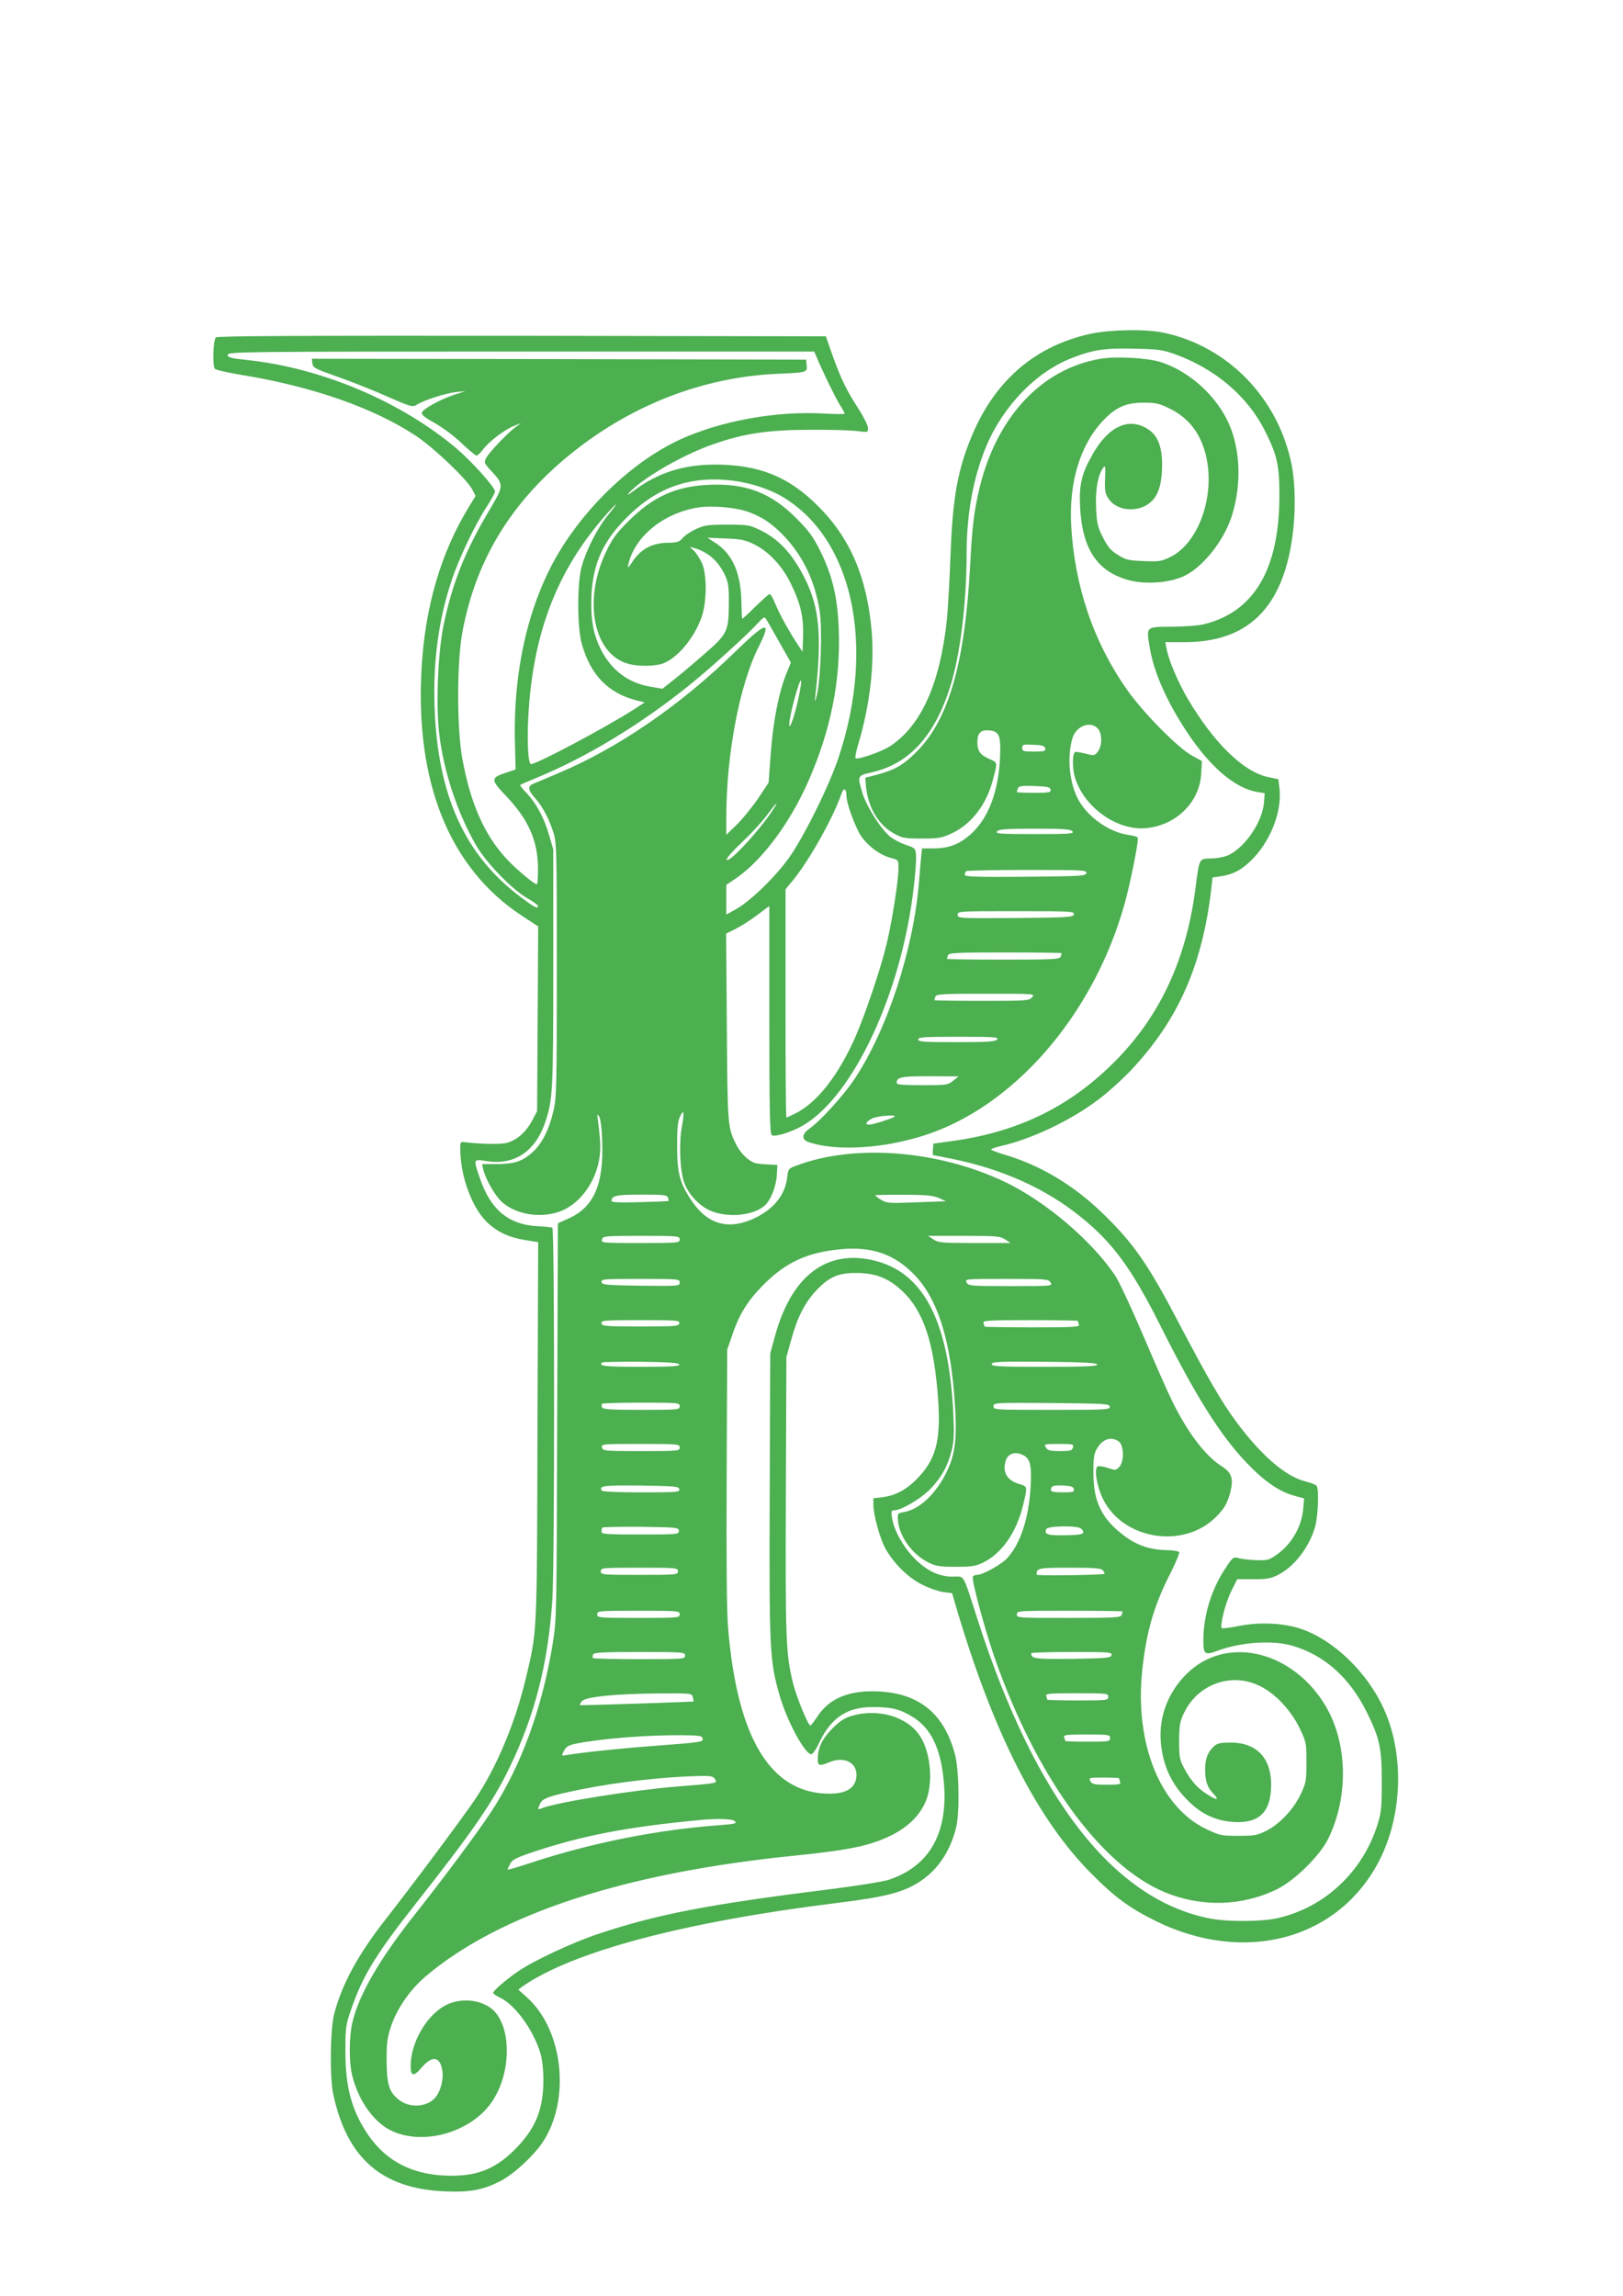
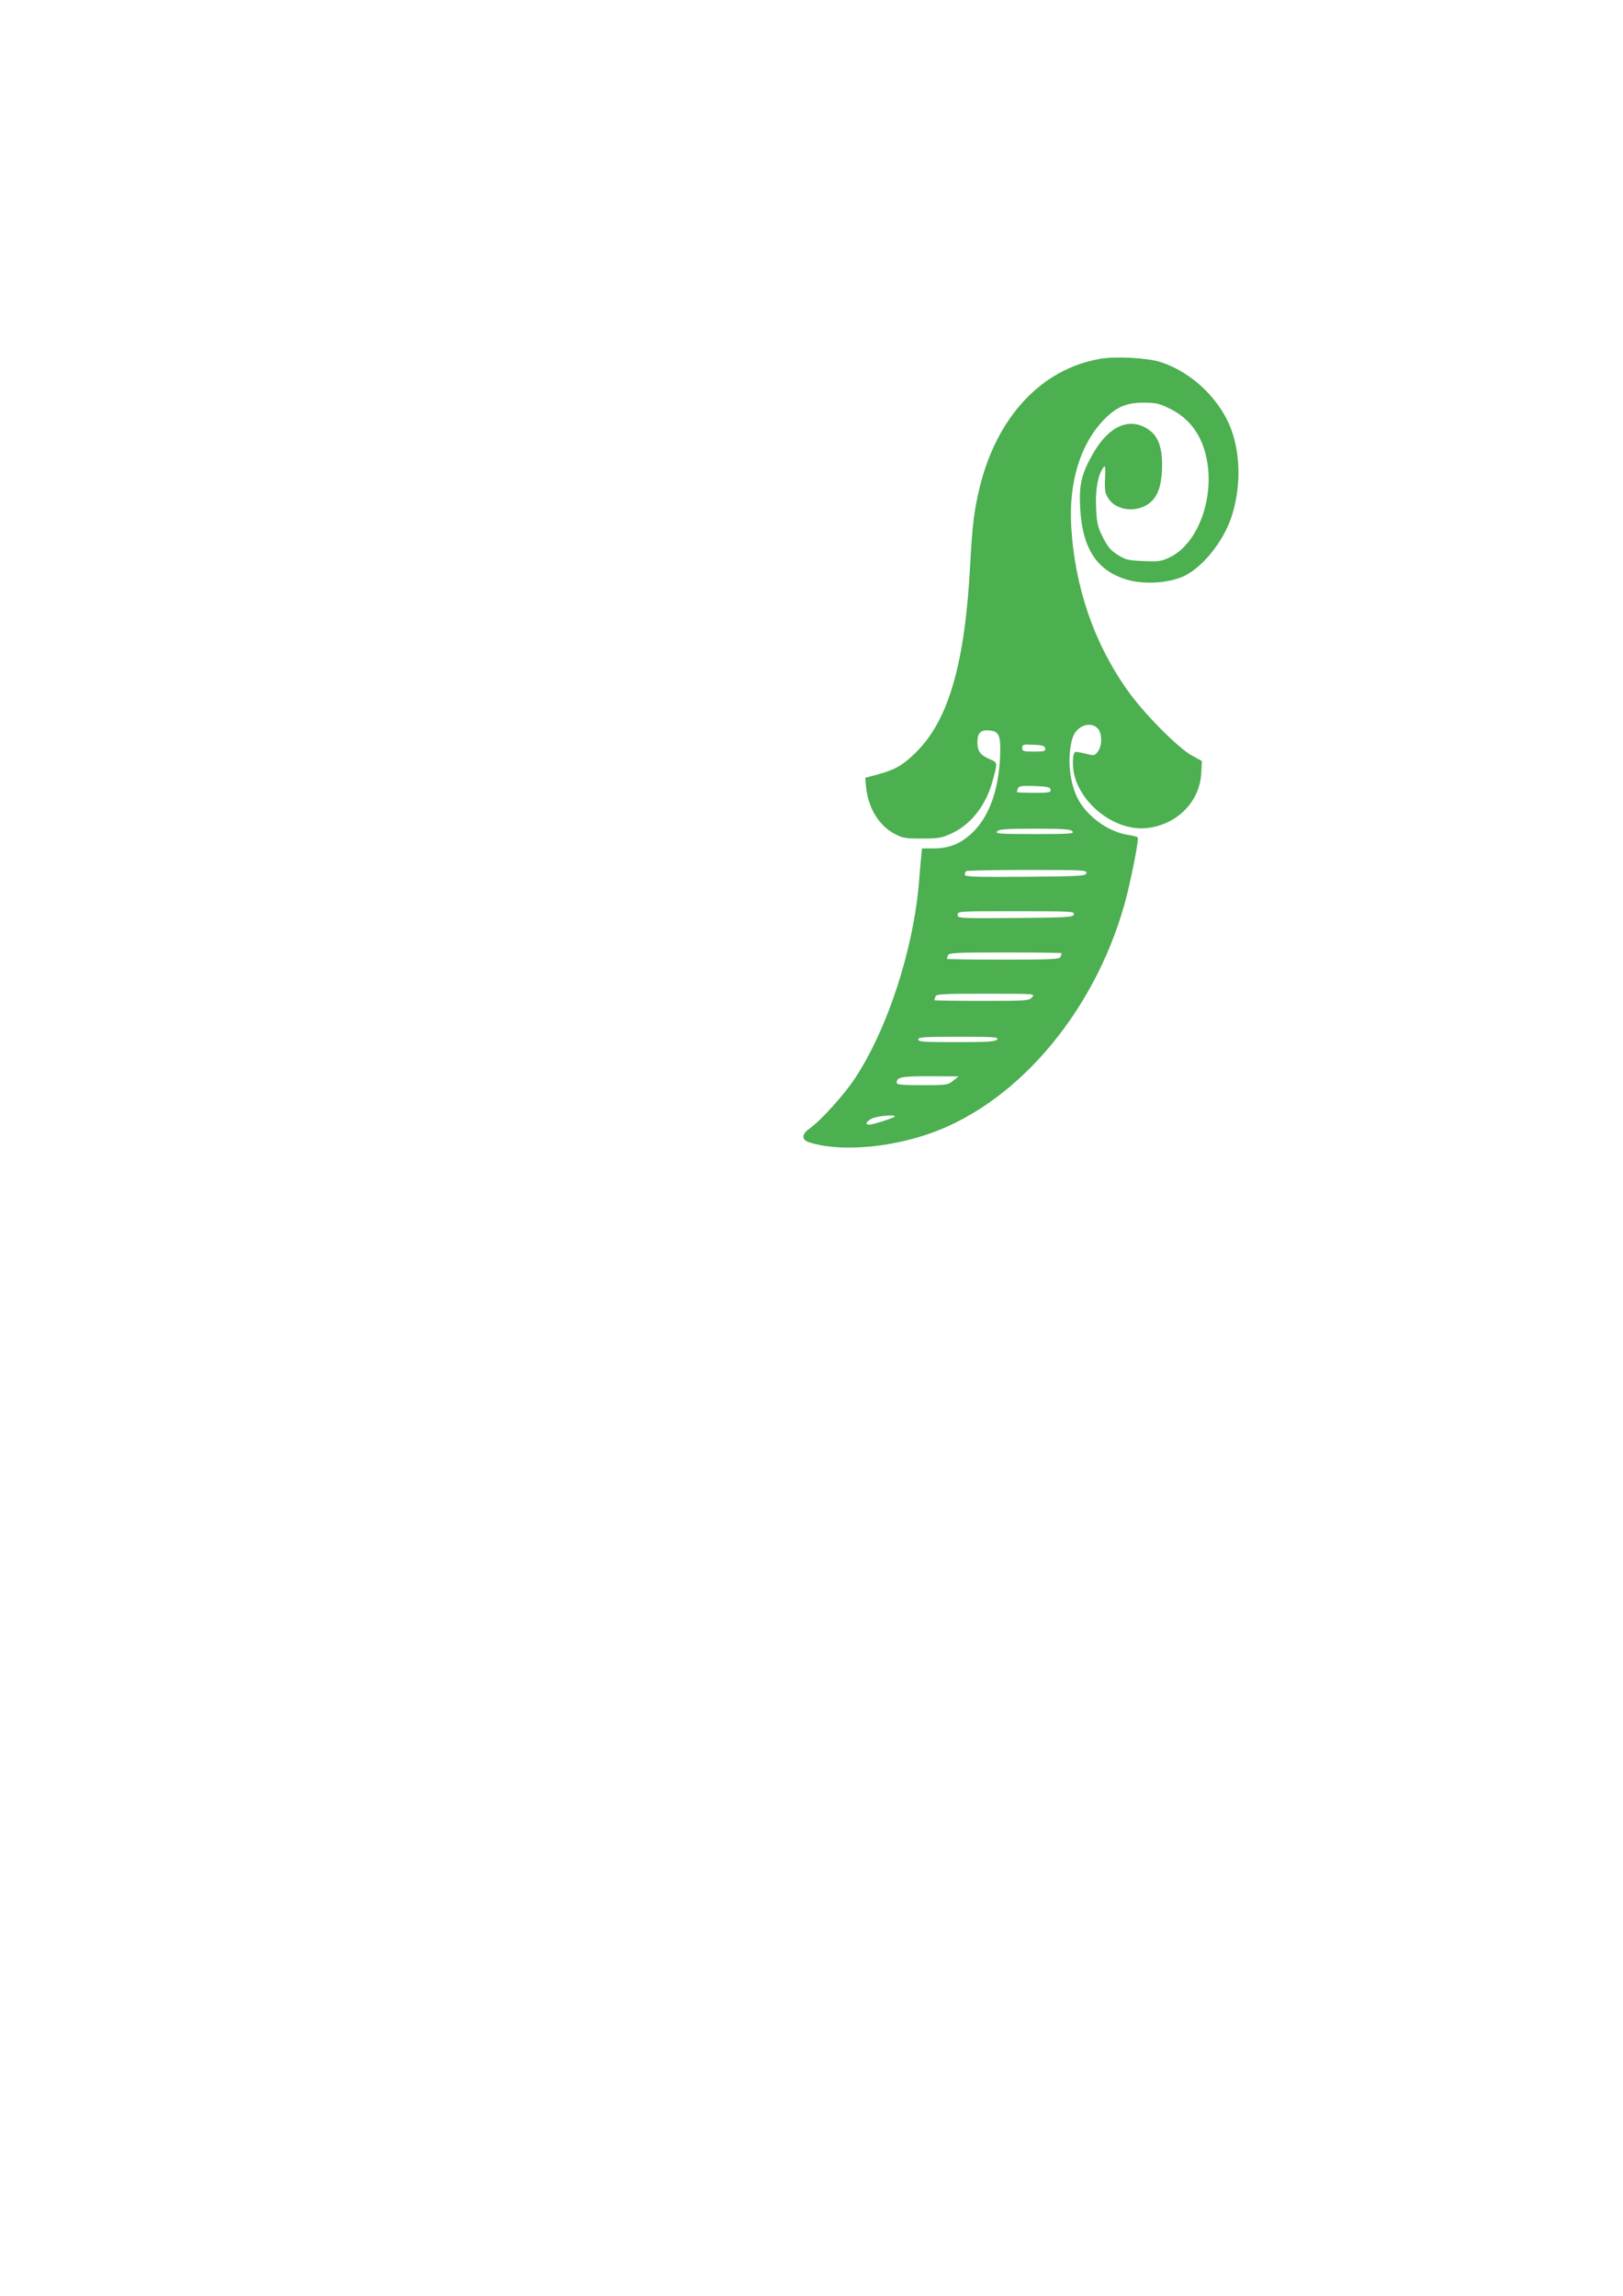
<svg xmlns="http://www.w3.org/2000/svg" version="1.0" width="905pt" height="1280pt" viewBox="0 0 905 1280" preserveAspectRatio="xMidYMid meet">
  <g transform="translate(0,1280) scale(0.1,-0.1)" fill="#4caf50" stroke="none">
-     <path d="M6085 10940 c-305 -65 -530 -254 -660 -556 -84 -196 -113 -352 -125 -684 -5 -140 -15 -300 -20 -355 -39 -361 -145 -594 -320 -707 -44 -28 -171 -73 -189 -66 -4 1 2 38 15 80 65 217 91 445 74 635 -27 298 -121 516 -300 693 -164 164 -328 229 -571 230 -178 0 -323 -46 -455 -146 -33 -25 -41 -29 -26 -11 77 83 302 213 471 271 171 60 304 79 536 80 110 1 228 -3 263 -7 62 -8 62 -8 62 17 0 14 -25 64 -55 110 -65 100 -96 164 -145 301 l-35 100 -1694 3 c-1244 1 -1697 -1 -1707 -9 -15 -12 -20 -155 -6 -175 4 -6 70 -21 147 -34 396 -64 739 -184 976 -341 101 -68 282 -240 313 -299 l18 -35 -40 -65 c-154 -254 -241 -551 -261 -891 -38 -642 156 -1120 560 -1385 l90 -59 -3 -515 -3 -515 -27 -51 c-34 -64 -85 -110 -140 -125 -37 -10 -143 -8 -243 4 -18 2 -20 -3 -18 -58 5 -144 66 -306 145 -385 56 -56 123 -88 214 -103 l75 -12 -4 -1055 c-3 -1159 -1 -1108 -67 -1385 -58 -242 -162 -490 -280 -665 -65 -97 -352 -482 -501 -672 -151 -193 -241 -357 -285 -523 -23 -85 -26 -353 -6 -450 77 -358 271 -527 622 -542 144 -6 215 8 315 60 73 39 181 139 231 214 157 237 115 625 -87 807 l-49 44 27 20 c281 193 898 357 1743 462 276 34 374 59 466 118 102 66 172 169 205 302 21 82 17 317 -5 405 -62 240 -211 355 -461 356 -145 0 -245 -45 -308 -142 -18 -27 -35 -49 -38 -49 -13 0 -78 159 -98 240 -39 161 -42 242 -39 1045 l3 770 27 96 c33 123 77 209 140 275 71 75 123 98 223 97 105 0 177 -28 250 -95 124 -113 183 -289 206 -609 16 -235 -12 -337 -123 -449 -59 -58 -117 -88 -187 -97 l-51 -6 0 -37 c0 -55 36 -185 66 -241 46 -84 127 -164 205 -203 39 -20 93 -38 119 -42 l49 -6 21 -72 c207 -704 454 -1191 760 -1496 127 -128 211 -189 355 -260 500 -246 1026 -101 1250 345 127 254 135 594 19 843 -92 201 -280 381 -460 441 -96 33 -233 39 -347 16 -49 -10 -91 -15 -94 -12 -12 13 19 137 51 203 l35 70 88 0 c73 -1 96 3 136 22 95 47 181 160 212 277 15 61 20 201 7 221 -4 6 -31 17 -59 24 -111 26 -246 141 -387 330 -84 113 -164 251 -331 570 -165 315 -249 435 -422 601 -157 151 -336 258 -523 316 -47 14 -89 29 -93 33 -4 4 18 12 50 20 170 37 393 143 544 257 54 40 138 116 187 168 264 281 398 588 447 1016 l6 57 47 7 c72 10 126 41 186 106 98 106 156 266 140 388 l-6 47 -58 12 c-136 29 -301 189 -447 436 -55 94 -106 214 -118 279 l-7 37 109 0 c346 0 540 186 597 571 22 145 20 312 -3 424 -76 368 -356 655 -712 730 -99 21 -291 18 -404 -5z m470 -116 c225 -82 404 -236 500 -429 68 -136 80 -193 79 -370 -3 -404 -144 -639 -424 -706 -30 -7 -110 -13 -178 -13 -143 -1 -140 2 -122 -111 23 -141 93 -301 209 -477 129 -194 267 -312 390 -333 l43 -7 -4 -53 c-9 -106 -102 -245 -195 -291 -22 -11 -63 -19 -98 -20 -71 -3 -66 8 -90 -174 -50 -381 -191 -691 -429 -938 -253 -262 -541 -408 -916 -462 l-115 -16 -3 -32 c-2 -18 -1 -32 1 -32 3 0 49 -9 103 -20 284 -58 525 -166 721 -325 177 -142 283 -287 440 -599 200 -399 335 -614 482 -769 99 -104 181 -161 265 -185 l58 -16 -5 -57 c-7 -85 -50 -171 -114 -229 -33 -30 -67 -52 -88 -56 -35 -6 -122 -1 -165 11 -22 6 -30 -1 -68 -60 -78 -117 -122 -264 -122 -400 0 -79 8 -85 82 -57 127 47 305 59 414 27 179 -52 319 -177 415 -370 73 -148 84 -200 84 -390 0 -140 -3 -169 -23 -235 -83 -266 -296 -465 -559 -524 -90 -20 -276 -21 -375 -2 -536 104 -973 663 -1295 1661 -88 273 -72 245 -140 245 -78 0 -146 33 -217 105 -60 62 -112 155 -122 223 -6 37 -4 42 13 42 37 0 142 61 195 113 63 63 102 130 124 218 13 52 15 90 10 204 -26 544 -179 817 -484 866 -243 39 -423 -111 -510 -428 l-27 -98 -3 -794 c-3 -864 0 -920 54 -1109 41 -145 142 -332 178 -332 8 0 28 29 44 64 66 140 156 200 302 199 101 0 147 -11 219 -55 99 -60 154 -170 172 -343 32 -296 -72 -487 -305 -565 -36 -11 -179 -34 -346 -55 -665 -83 -948 -138 -1275 -247 -141 -47 -356 -147 -445 -208 -70 -48 -140 -108 -140 -121 0 -4 17 -16 38 -26 85 -40 187 -181 226 -312 10 -33 16 -92 16 -146 0 -158 -39 -260 -140 -369 -114 -121 -215 -166 -373 -166 -244 1 -410 103 -517 318 -52 105 -74 217 -74 377 0 131 2 146 32 232 64 187 137 307 365 596 311 394 426 561 518 752 141 291 215 579 239 935 13 192 13 2067 0 2075 -5 3 -43 7 -84 9 -160 8 -262 93 -321 270 -36 106 -37 104 37 93 154 -25 271 51 327 213 44 130 46 171 46 865 l0 660 -24 82 c-26 92 -73 179 -128 235 -20 21 -35 39 -32 42 2 2 44 20 92 40 281 116 583 299 857 521 119 96 320 279 378 343 28 31 35 34 43 22 5 -8 39 -66 74 -129 l65 -115 -26 -64 c-42 -105 -73 -265 -86 -441 l-12 -164 -57 -86 c-32 -47 -85 -113 -118 -146 l-61 -59 0 94 c0 354 73 739 180 953 76 152 46 145 -134 -30 -302 -295 -649 -533 -981 -673 -66 -28 -130 -55 -142 -60 -32 -13 -29 -36 12 -81 41 -46 77 -114 102 -194 17 -56 18 -109 18 -765 0 -640 -2 -712 -18 -780 -25 -109 -66 -189 -120 -236 -56 -50 -102 -64 -202 -64 l-77 0 6 -27 c14 -59 68 -153 108 -187 78 -67 207 -88 315 -52 107 36 199 154 223 286 11 59 10 101 -6 225 -5 35 -4 38 7 20 8 -12 15 -67 17 -138 9 -239 -46 -366 -185 -429 l-62 -28 -4 -1102 c-3 -1086 -3 -1105 -25 -1242 -60 -366 -179 -690 -349 -946 -80 -120 -261 -363 -417 -560 -196 -247 -313 -447 -350 -601 -20 -83 -21 -227 -1 -304 35 -138 120 -257 216 -303 179 -87 446 -10 562 160 113 165 110 434 -5 522 -71 53 -183 58 -263 11 -102 -60 -185 -207 -185 -332 0 -60 16 -63 62 -9 59 69 104 61 115 -21 7 -53 -13 -121 -46 -154 -50 -49 -144 -51 -201 -2 -51 42 -63 84 -64 213 -1 96 3 127 23 189 33 101 107 208 194 282 413 350 1113 579 2062 674 226 23 348 43 435 72 146 48 242 121 288 221 48 101 34 281 -29 375 -70 107 -234 154 -379 111 -41 -12 -67 -29 -110 -72 -57 -58 -80 -107 -80 -171 0 -36 10 -38 63 -16 95 40 172 -12 149 -100 -14 -50 -63 -75 -147 -75 -327 0 -514 307 -565 925 -8 93 -10 374 -8 845 l3 705 24 70 c42 127 89 203 181 295 125 125 247 180 436 196 166 14 287 -28 395 -135 129 -128 202 -343 229 -666 19 -234 11 -330 -37 -432 -59 -127 -154 -218 -242 -233 -35 -6 -36 -7 -34 -44 6 -90 80 -193 170 -237 41 -21 63 -24 153 -24 91 0 111 3 155 25 101 50 183 167 219 315 26 106 26 108 -16 120 -71 20 -99 65 -81 128 11 40 48 56 91 38 46 -19 56 -55 49 -179 -10 -174 -55 -314 -128 -396 -31 -36 -138 -96 -170 -96 -10 0 -21 -4 -24 -10 -9 -14 61 -275 117 -440 231 -668 593 -1169 952 -1319 205 -85 431 -79 626 16 100 49 240 187 287 283 118 243 107 551 -28 760 -191 296 -551 370 -764 156 -103 -103 -154 -239 -142 -380 12 -135 63 -242 162 -335 70 -67 144 -100 234 -108 140 -12 209 44 218 175 12 168 -69 266 -223 267 -58 0 -76 -4 -94 -20 -35 -32 -50 -70 -50 -129 0 -66 12 -102 48 -138 33 -36 18 -36 -39 0 -53 34 -91 77 -127 146 -24 46 -27 61 -27 151 1 88 4 107 28 157 78 160 265 226 421 149 87 -42 176 -137 224 -238 36 -75 37 -82 37 -188 0 -103 -2 -114 -32 -178 -40 -84 -116 -165 -190 -203 -53 -26 -67 -29 -158 -29 -95 0 -104 2 -179 38 -256 122 -399 475 -357 882 22 211 64 360 153 535 32 63 56 120 54 126 -2 6 -33 11 -71 12 -90 1 -168 27 -239 82 -122 92 -168 186 -169 345 -1 75 3 108 16 132 31 59 81 78 125 47 30 -21 32 -114 2 -144 -18 -18 -22 -18 -62 -4 -23 8 -49 12 -56 9 -23 -9 -7 -109 28 -181 111 -228 449 -282 630 -102 48 48 64 77 81 141 18 72 7 107 -45 140 -93 58 -191 186 -278 362 -25 50 -98 216 -163 369 -66 154 -136 305 -157 335 -132 196 -388 413 -613 521 -371 177 -836 214 -1160 93 -50 -18 -50 -19 -56 -71 -12 -92 -70 -167 -170 -218 -147 -74 -266 -46 -357 84 -70 101 -86 158 -86 307 -1 89 3 140 13 163 23 55 29 35 14 -45 -18 -95 -12 -247 12 -315 23 -66 84 -131 147 -158 98 -42 242 -27 305 31 32 31 62 108 65 170 l3 54 -50 3 c-27 1 -60 4 -72 7 -33 8 -82 53 -105 99 -51 99 -51 107 -55 661 l-4 520 54 27 c29 14 83 49 120 77 l67 50 0 -633 c0 -495 3 -636 13 -644 16 -13 108 15 174 53 282 164 551 741 618 1327 9 75 15 155 13 178 -3 40 -4 42 -55 59 -28 10 -67 29 -86 44 -51 38 -133 167 -157 243 -30 100 -31 99 51 118 208 47 350 202 437 476 56 176 92 467 92 742 0 224 38 429 110 601 95 225 278 414 477 491 118 46 184 56 348 52 136 -3 157 -6 230 -32z m-2003 -11 c33 -80 102 -222 128 -265 17 -26 30 -51 30 -54 0 -4 -48 -3 -107 0 -268 17 -582 -39 -812 -145 -255 -118 -515 -361 -676 -631 -166 -279 -252 -647 -244 -1041 l4 -167 -54 -18 c-87 -29 -87 -38 5 -134 123 -131 174 -248 174 -405 0 -46 -3 -83 -6 -83 -12 0 -71 47 -133 105 -145 137 -234 324 -283 595 -31 170 -31 534 0 704 78 424 294 763 663 1041 325 245 705 384 1094 401 165 7 167 8 163 47 l-3 32 -1378 3 -1378 2 3 -26 c3 -24 14 -30 139 -74 74 -26 199 -75 277 -110 132 -58 144 -61 165 -47 38 25 159 64 217 71 l55 5 -60 -19 c-81 -27 -179 -81 -183 -101 -2 -12 20 -29 73 -58 42 -24 109 -73 149 -112 40 -38 78 -69 83 -69 6 0 23 16 37 35 34 45 120 110 171 130 l40 16 -30 -22 c-44 -32 -148 -141 -164 -172 -13 -25 -12 -29 28 -72 72 -79 72 -80 -13 -224 -131 -220 -203 -400 -252 -633 -32 -153 -44 -444 -25 -608 25 -212 102 -444 207 -625 57 -97 202 -247 287 -294 31 -18 57 -37 57 -42 0 -18 -20 -8 -97 50 -312 234 -463 567 -480 1061 -9 250 23 488 94 700 40 123 132 316 197 415 25 39 46 77 46 85 0 24 -130 168 -217 242 -310 261 -751 447 -1165 491 -93 10 -108 14 -108 29 0 17 73 18 1635 18 l1635 0 12 -27z m-464 -693 c100 -13 205 -47 279 -92 389 -234 516 -827 310 -1448 -51 -156 -195 -447 -278 -563 -74 -104 -213 -239 -292 -284 l-57 -32 0 83 0 83 55 37 c146 101 301 309 403 542 124 282 180 559 169 844 -6 178 -35 301 -104 440 -39 78 -63 111 -133 181 -141 142 -282 196 -490 186 -183 -9 -309 -66 -446 -203 -64 -63 -90 -98 -122 -165 -133 -273 -74 -577 122 -630 59 -16 155 -14 198 4 80 34 168 140 209 253 31 85 32 240 3 305 -12 25 -32 56 -45 69 l-24 22 25 -7 c81 -24 136 -73 174 -155 17 -37 21 -64 20 -155 -1 -158 -6 -169 -150 -293 -65 -57 -142 -121 -170 -142 l-50 -40 -64 11 c-125 20 -220 91 -280 209 -39 79 -54 151 -53 265 2 196 58 331 198 470 169 170 356 234 593 205z m-698 -192 c-59 -72 -121 -194 -147 -288 -25 -91 -25 -338 1 -429 48 -173 146 -275 306 -316 l45 -11 -60 -39 c-160 -102 -541 -305 -574 -305 -18 0 -24 155 -12 315 31 429 161 762 411 1053 83 96 104 110 30 20z m774 21 c83 -28 144 -69 213 -143 103 -111 167 -247 193 -409 16 -96 7 -373 -14 -467 -10 -41 -14 -50 -11 -23 39 345 25 503 -55 664 -72 144 -149 226 -258 277 -52 25 -68 27 -177 27 -105 0 -127 -3 -173 -24 -29 -13 -62 -35 -75 -50 -19 -23 -30 -26 -84 -27 -85 -1 -147 -34 -192 -99 -29 -44 -33 -46 -27 -20 36 155 196 285 390 316 74 11 200 1 270 -22z m40 -183 c82 -40 158 -121 206 -220 54 -110 71 -185 68 -292 l-3 -88 -42 64 c-48 76 -92 158 -116 218 -10 24 -22 42 -27 40 -5 -2 -40 -33 -78 -70 -38 -38 -71 -68 -73 -68 -2 0 -4 42 -5 93 -2 159 -49 268 -143 329 l-46 30 100 -4 c86 -3 109 -8 159 -32z m251 -846 c-20 -98 -53 -197 -54 -160 -1 44 56 256 66 246 3 -2 -3 -41 -12 -86z m265 -557 c0 -44 51 -180 84 -228 41 -56 103 -102 164 -118 42 -11 42 -12 42 -57 0 -68 -35 -294 -66 -422 -31 -132 -119 -392 -173 -516 -95 -216 -213 -367 -333 -428 -26 -13 -50 -24 -53 -24 -3 0 -5 286 -5 636 l0 636 39 47 c89 107 226 349 272 483 13 39 29 34 29 -9z m-405 -70 c-73 -116 -254 -312 -263 -285 -2 7 37 51 87 98 50 47 112 114 138 150 48 65 69 86 38 37z m-591 -2169 c4 -9 5 -18 4 -19 -2 -2 -74 -5 -160 -7 -114 -3 -158 -2 -158 7 0 29 26 35 166 35 122 0 143 -2 148 -16z m1511 -3 l40 -18 -165 -6 c-154 -6 -166 -5 -197 14 -18 11 -33 23 -33 25 0 2 71 4 158 3 127 0 165 -4 197 -18z m-1445 -231 c0 -19 -7 -20 -219 -20 -214 0 -219 0 -214 20 5 19 14 20 219 20 207 0 214 -1 214 -20z m1815 0 l30 -20 -200 0 c-183 0 -203 2 -230 20 l-30 20 200 0 c183 0 203 -2 230 -20z m-1815 -240 c0 -20 -5 -20 -217 -18 -197 3 -216 5 -219 21 -2 16 14 17 217 17 213 0 219 -1 219 -20z m2068 0 c12 -20 10 -20 -223 -20 -224 0 -235 1 -245 20 -11 20 -8 20 222 20 222 0 234 -1 246 -20z m-2070 -227 c-3 -17 -21 -18 -217 -18 -196 0 -214 1 -217 18 -2 16 14 17 218 17 204 0 219 -1 216 -17z m2222 13 c0 -2 3 -11 6 -20 6 -14 -21 -16 -260 -16 -146 0 -266 2 -266 4 0 2 -3 11 -6 20 -6 14 21 16 260 16 146 0 266 -2 266 -4z m-2222 -243 c3 -10 -45 -13 -217 -13 -202 0 -234 4 -214 24 4 3 101 5 217 4 157 -2 210 -6 214 -15z m2330 0 c3 -10 -60 -13 -292 -13 -258 0 -296 2 -296 15 0 13 37 15 292 13 222 -2 292 -6 296 -15z m-2328 -233 c0 -19 -7 -20 -214 -20 -174 0 -215 3 -219 14 -3 8 -3 17 0 20 4 3 102 6 220 6 206 0 213 -1 213 -20z m2398 -2 c3 -17 -17 -18 -322 -18 -320 0 -326 0 -326 20 0 20 5 20 322 18 298 -3 323 -4 326 -20z m-2398 -228 c0 -19 -7 -20 -214 -20 -205 0 -214 1 -219 20 -5 20 0 20 214 20 212 0 219 -1 219 -20z m2193 0 c-5 -17 -14 -20 -72 -20 -55 0 -68 3 -79 20 -12 19 -10 20 72 20 79 0 84 -1 79 -20z m-2195 -232 c3 -17 -12 -18 -212 -18 -132 0 -217 4 -221 10 -16 27 13 30 218 28 192 -3 212 -5 215 -20z m2200 0 c3 -16 -5 -18 -62 -18 -48 0 -66 4 -66 13 0 23 13 28 70 25 43 -2 56 -7 58 -20z m-2203 -233 c0 -19 -7 -20 -215 -20 -184 0 -215 2 -216 15 0 8 1 18 4 23 2 4 99 6 215 5 204 -3 212 -4 212 -23z m2243 13 c29 -29 12 -36 -87 -37 -100 -2 -119 4 -107 34 7 19 176 21 194 3z m-2248 -238 c0 -19 -7 -20 -215 -20 -208 0 -215 1 -215 20 0 19 7 20 215 20 208 0 215 -1 215 -20z m2370 5 c7 -9 11 -17 9 -19 -8 -7 -379 -12 -379 -5 0 37 9 39 185 39 142 0 175 -3 185 -15z m-2360 -245 c0 -19 -7 -20 -230 -20 -223 0 -230 1 -230 20 0 19 7 20 230 20 223 0 230 -1 230 -20z m2470 16 c0 -2 -3 -11 -6 -20 -5 -14 -41 -16 -295 -16 -282 0 -289 0 -289 20 0 20 7 20 295 20 162 0 295 -2 295 -4z m-2440 -246 c0 -19 -7 -20 -253 -20 -140 0 -256 3 -260 6 -3 3 -3 12 0 20 4 11 50 14 259 14 247 0 254 -1 254 -20z m2378 3 c-3 -16 -23 -18 -217 -21 -213 -2 -230 0 -231 31 0 4 102 7 226 7 209 0 225 -1 222 -17z m-2335 -235 c4 -12 5 -23 4 -24 -4 -2 -632 -23 -634 -20 -2 1 3 11 11 21 18 25 185 42 427 44 185 1 187 1 192 -21z m2317 2 c0 -19 -7 -20 -170 -20 -93 0 -170 2 -170 4 0 2 -3 11 -6 20 -5 14 13 16 170 16 169 0 176 -1 176 -20z m-2262 -232 c4 -20 0 -21 -292 -43 -185 -14 -387 -36 -469 -50 -27 -5 -27 -4 -12 24 12 24 25 31 67 40 144 29 403 49 593 47 94 -1 110 -3 113 -18z m2272 2 c0 -19 -7 -20 -125 -20 -69 0 -125 2 -125 4 0 2 -3 11 -6 20 -5 14 10 16 125 16 124 0 131 -1 131 -20z m-2203 -229 c15 -23 15 -23 -212 -41 -245 -20 -661 -86 -751 -120 -28 -11 -28 -10 -12 25 13 30 54 44 233 80 197 40 463 70 660 74 60 1 72 -2 82 -18z m2253 5 c0 -2 3 -11 6 -20 5 -14 -5 -16 -75 -16 -70 0 -82 3 -91 20 -10 19 -8 20 75 20 47 0 85 -2 85 -4z m-2141 -240 c10 -12 -3 -15 -81 -21 -347 -25 -712 -97 -1051 -208 -75 -25 -137 -43 -137 -40 0 2 7 17 15 32 12 24 32 34 137 69 269 89 517 137 918 175 97 10 188 7 199 -7z" />
    <path d="M6132 10799 c-326 -57 -574 -324 -670 -719 -30 -125 -41 -213 -52 -425 -29 -551 -119 -865 -299 -1046 -74 -74 -120 -101 -218 -127 l-68 -18 3 -39 c9 -119 66 -220 152 -269 52 -29 61 -31 160 -31 94 0 111 3 167 29 106 49 189 154 226 286 31 114 32 107 -17 129 -50 22 -66 44 -66 93 0 51 18 70 65 66 58 -5 67 -28 61 -158 -10 -186 -65 -331 -160 -418 -65 -59 -125 -82 -212 -82 l-63 0 -5 -52 c-3 -29 -8 -87 -11 -128 -30 -380 -176 -829 -361 -1107 -60 -90 -192 -235 -249 -274 -46 -32 -47 -64 -2 -78 153 -49 405 -35 631 36 503 156 951 669 1126 1291 32 113 82 361 74 373 -2 4 -25 10 -51 14 -113 16 -236 106 -286 208 -46 94 -57 235 -26 334 21 65 97 95 139 53 27 -27 27 -99 1 -131 -18 -23 -21 -23 -70 -10 -29 7 -55 11 -57 8 -15 -14 -15 -90 -1 -138 49 -168 234 -301 397 -286 167 15 298 143 308 302 l4 72 -58 32 c-77 43 -268 236 -356 361 -189 266 -296 580 -315 920 -13 241 50 448 176 583 71 76 129 102 226 102 71 0 89 -4 147 -33 107 -52 174 -140 203 -264 52 -223 -41 -486 -200 -564 -51 -24 -63 -26 -149 -22 -83 3 -100 7 -142 34 -39 24 -56 43 -83 96 -30 59 -35 78 -39 166 -5 100 10 184 40 225 11 15 13 6 10 -60 -3 -65 0 -84 18 -111 48 -77 181 -83 247 -11 36 39 53 103 53 198 0 101 -24 162 -77 197 -106 71 -221 19 -310 -138 -62 -109 -77 -171 -70 -298 12 -234 98 -360 277 -406 84 -21 203 -15 285 17 110 41 239 198 285 347 46 149 48 313 4 453 -57 180 -219 341 -404 401 -74 23 -251 33 -338 17z m-304 -2171 c3 -16 -5 -18 -62 -18 -60 0 -66 2 -66 20 0 19 5 21 62 18 50 -2 63 -6 66 -20z m30 -230 c3 -16 -6 -18 -92 -18 -53 0 -96 2 -96 4 0 2 3 12 6 21 5 13 21 15 93 13 72 -3 86 -6 89 -20z m122 -233 c11 -13 -13 -15 -210 -15 -197 0 -221 2 -210 15 10 12 47 15 210 15 163 0 200 -3 210 -15z m78 -232 c-3 -17 -28 -18 -341 -21 -277 -2 -337 0 -337 11 0 8 3 17 7 20 3 4 157 7 340 7 313 0 334 -1 331 -17z m-70 -230 c-3 -17 -28 -18 -326 -21 -317 -2 -322 -2 -322 18 0 20 6 20 326 20 305 0 325 -1 322 -17z m-68 -217 c0 -2 -3 -11 -6 -20 -5 -14 -43 -16 -320 -16 -173 0 -314 2 -314 4 0 2 3 11 6 20 5 14 43 16 320 16 173 0 314 -2 314 -4z m-165 -246 c-17 -19 -31 -20 -282 -20 -144 0 -263 2 -263 4 0 2 3 11 6 20 5 14 40 16 282 16 274 0 275 0 257 -20z m-195 -235 c-10 -12 -48 -15 -226 -15 -184 0 -214 2 -214 15 0 13 32 15 226 15 200 0 225 -2 214 -15z m-245 -230 c-29 -24 -36 -25 -172 -25 -111 0 -143 3 -143 13 0 32 24 37 185 37 l160 -1 -30 -24z m-325 -199 c0 -7 -122 -46 -142 -46 -26 0 -22 13 10 32 23 15 132 26 132 14z" />
  </g>
</svg>